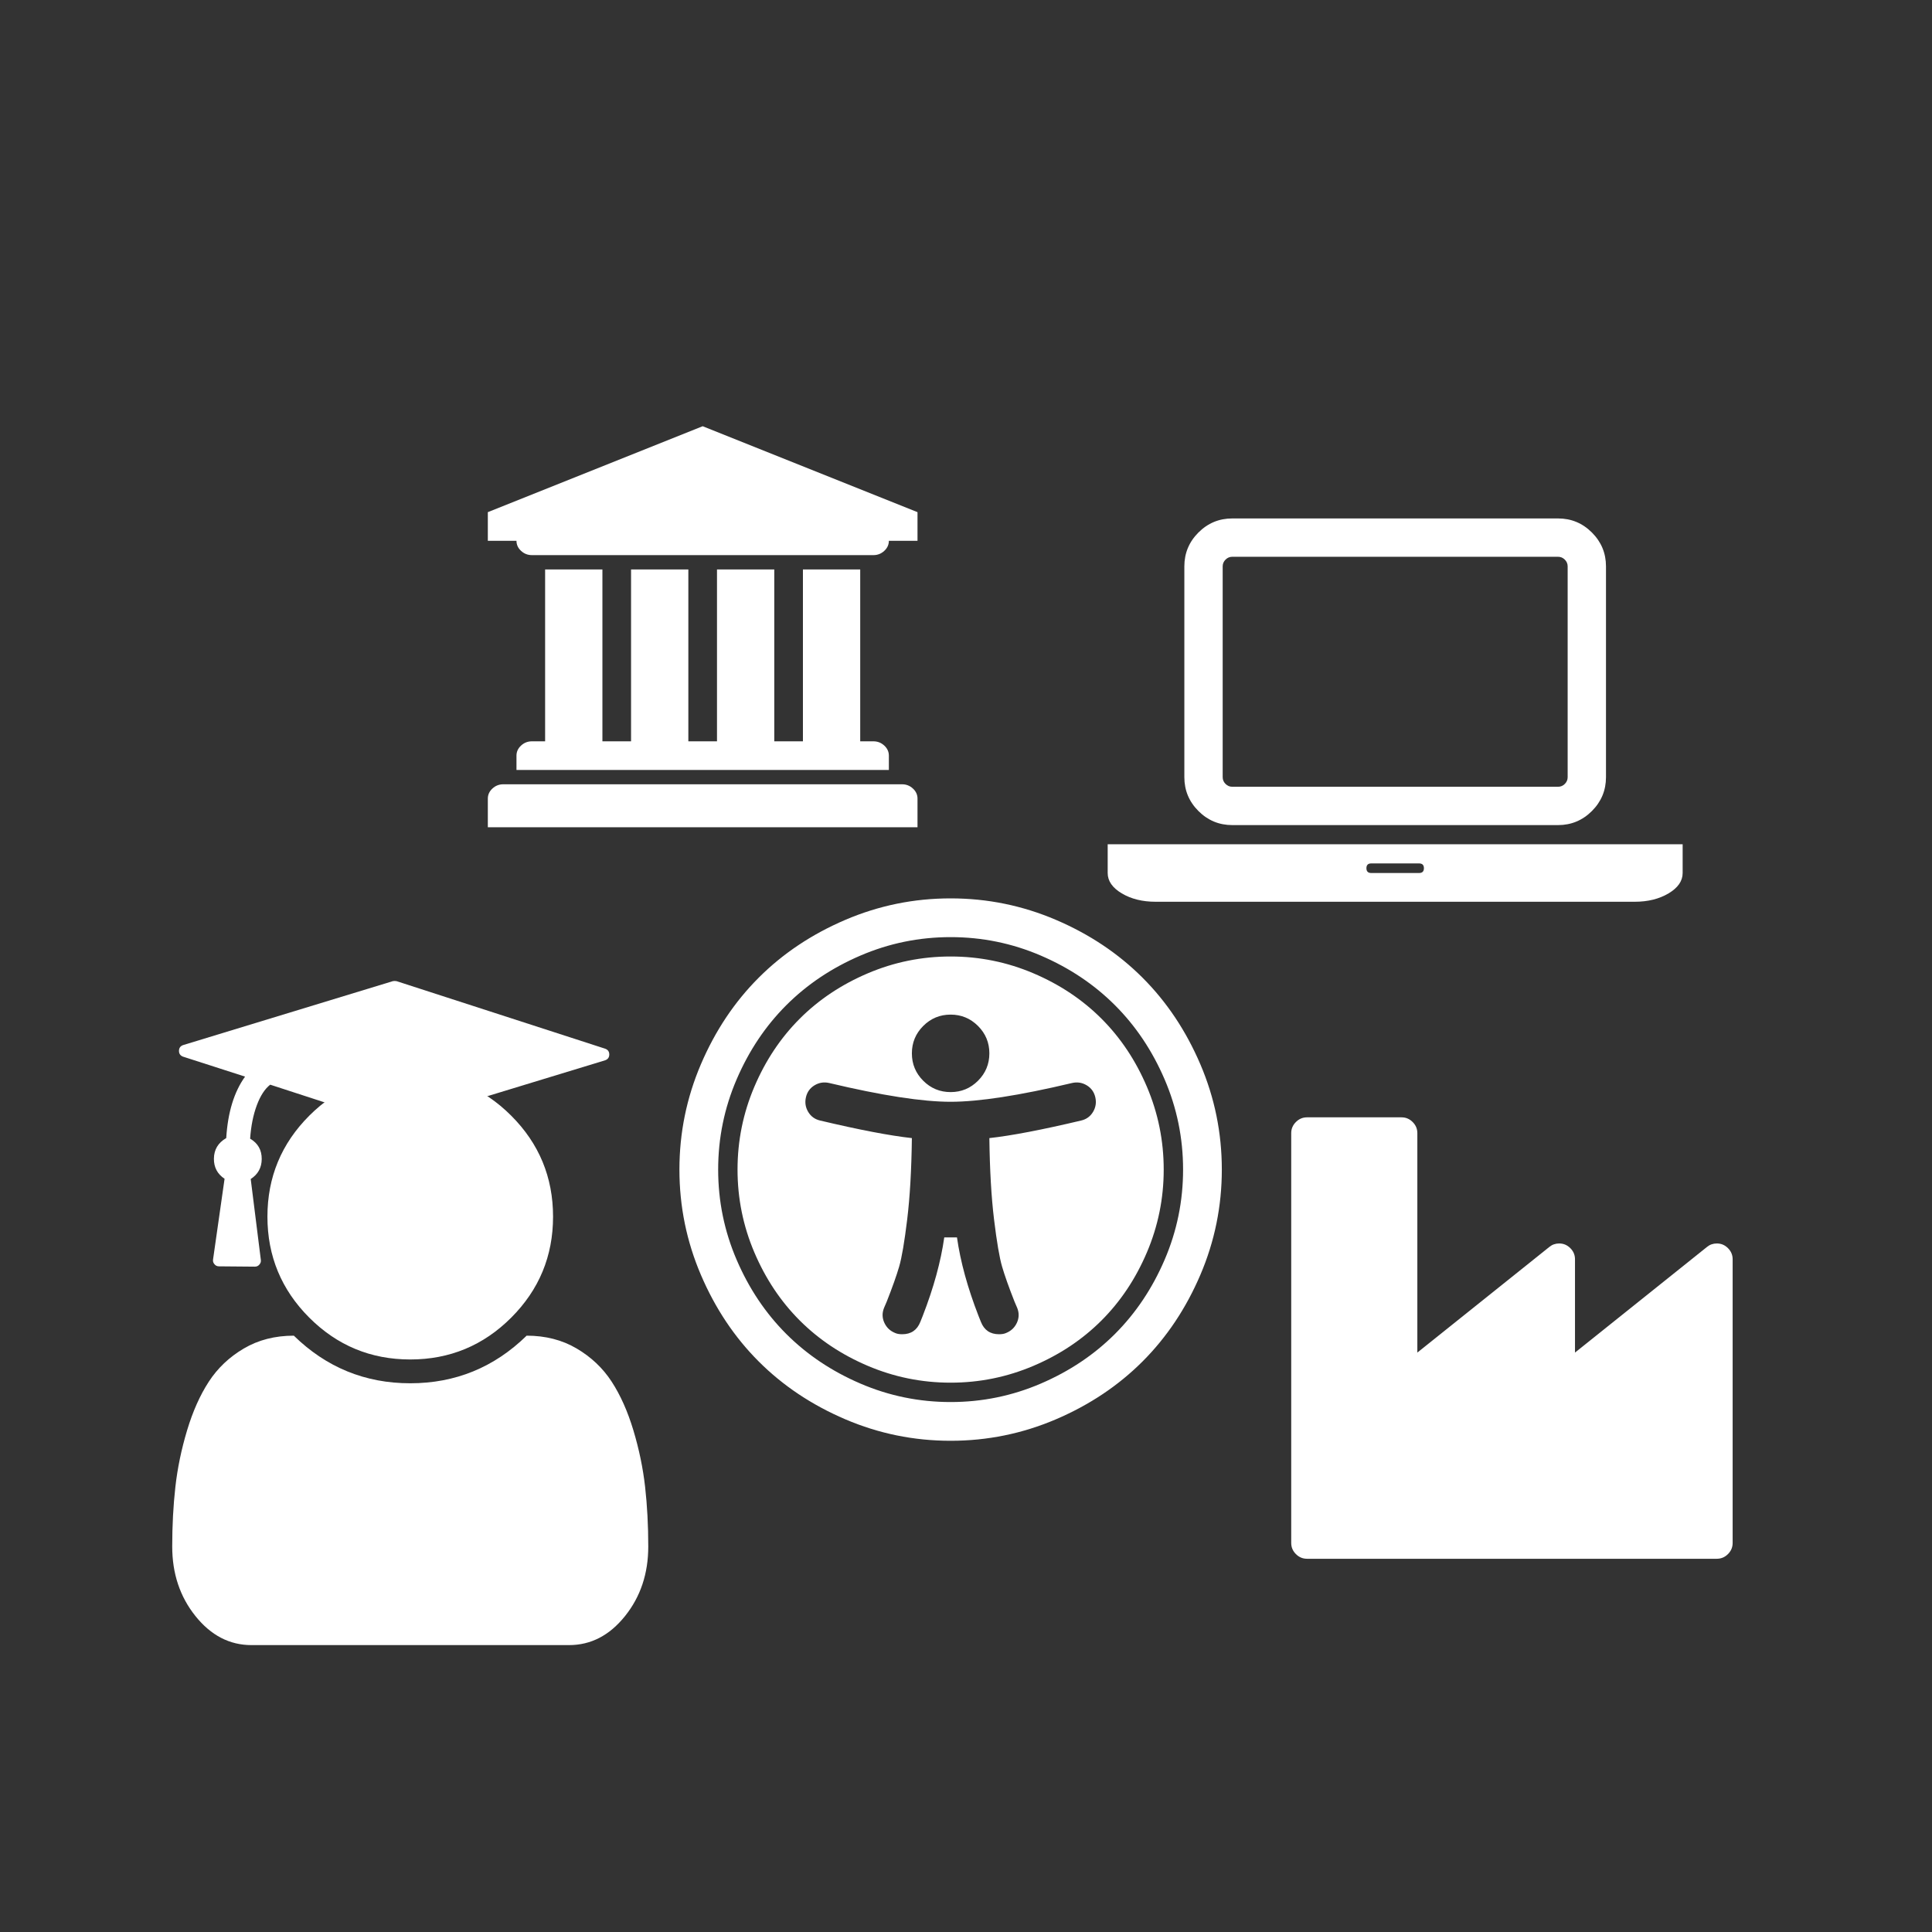
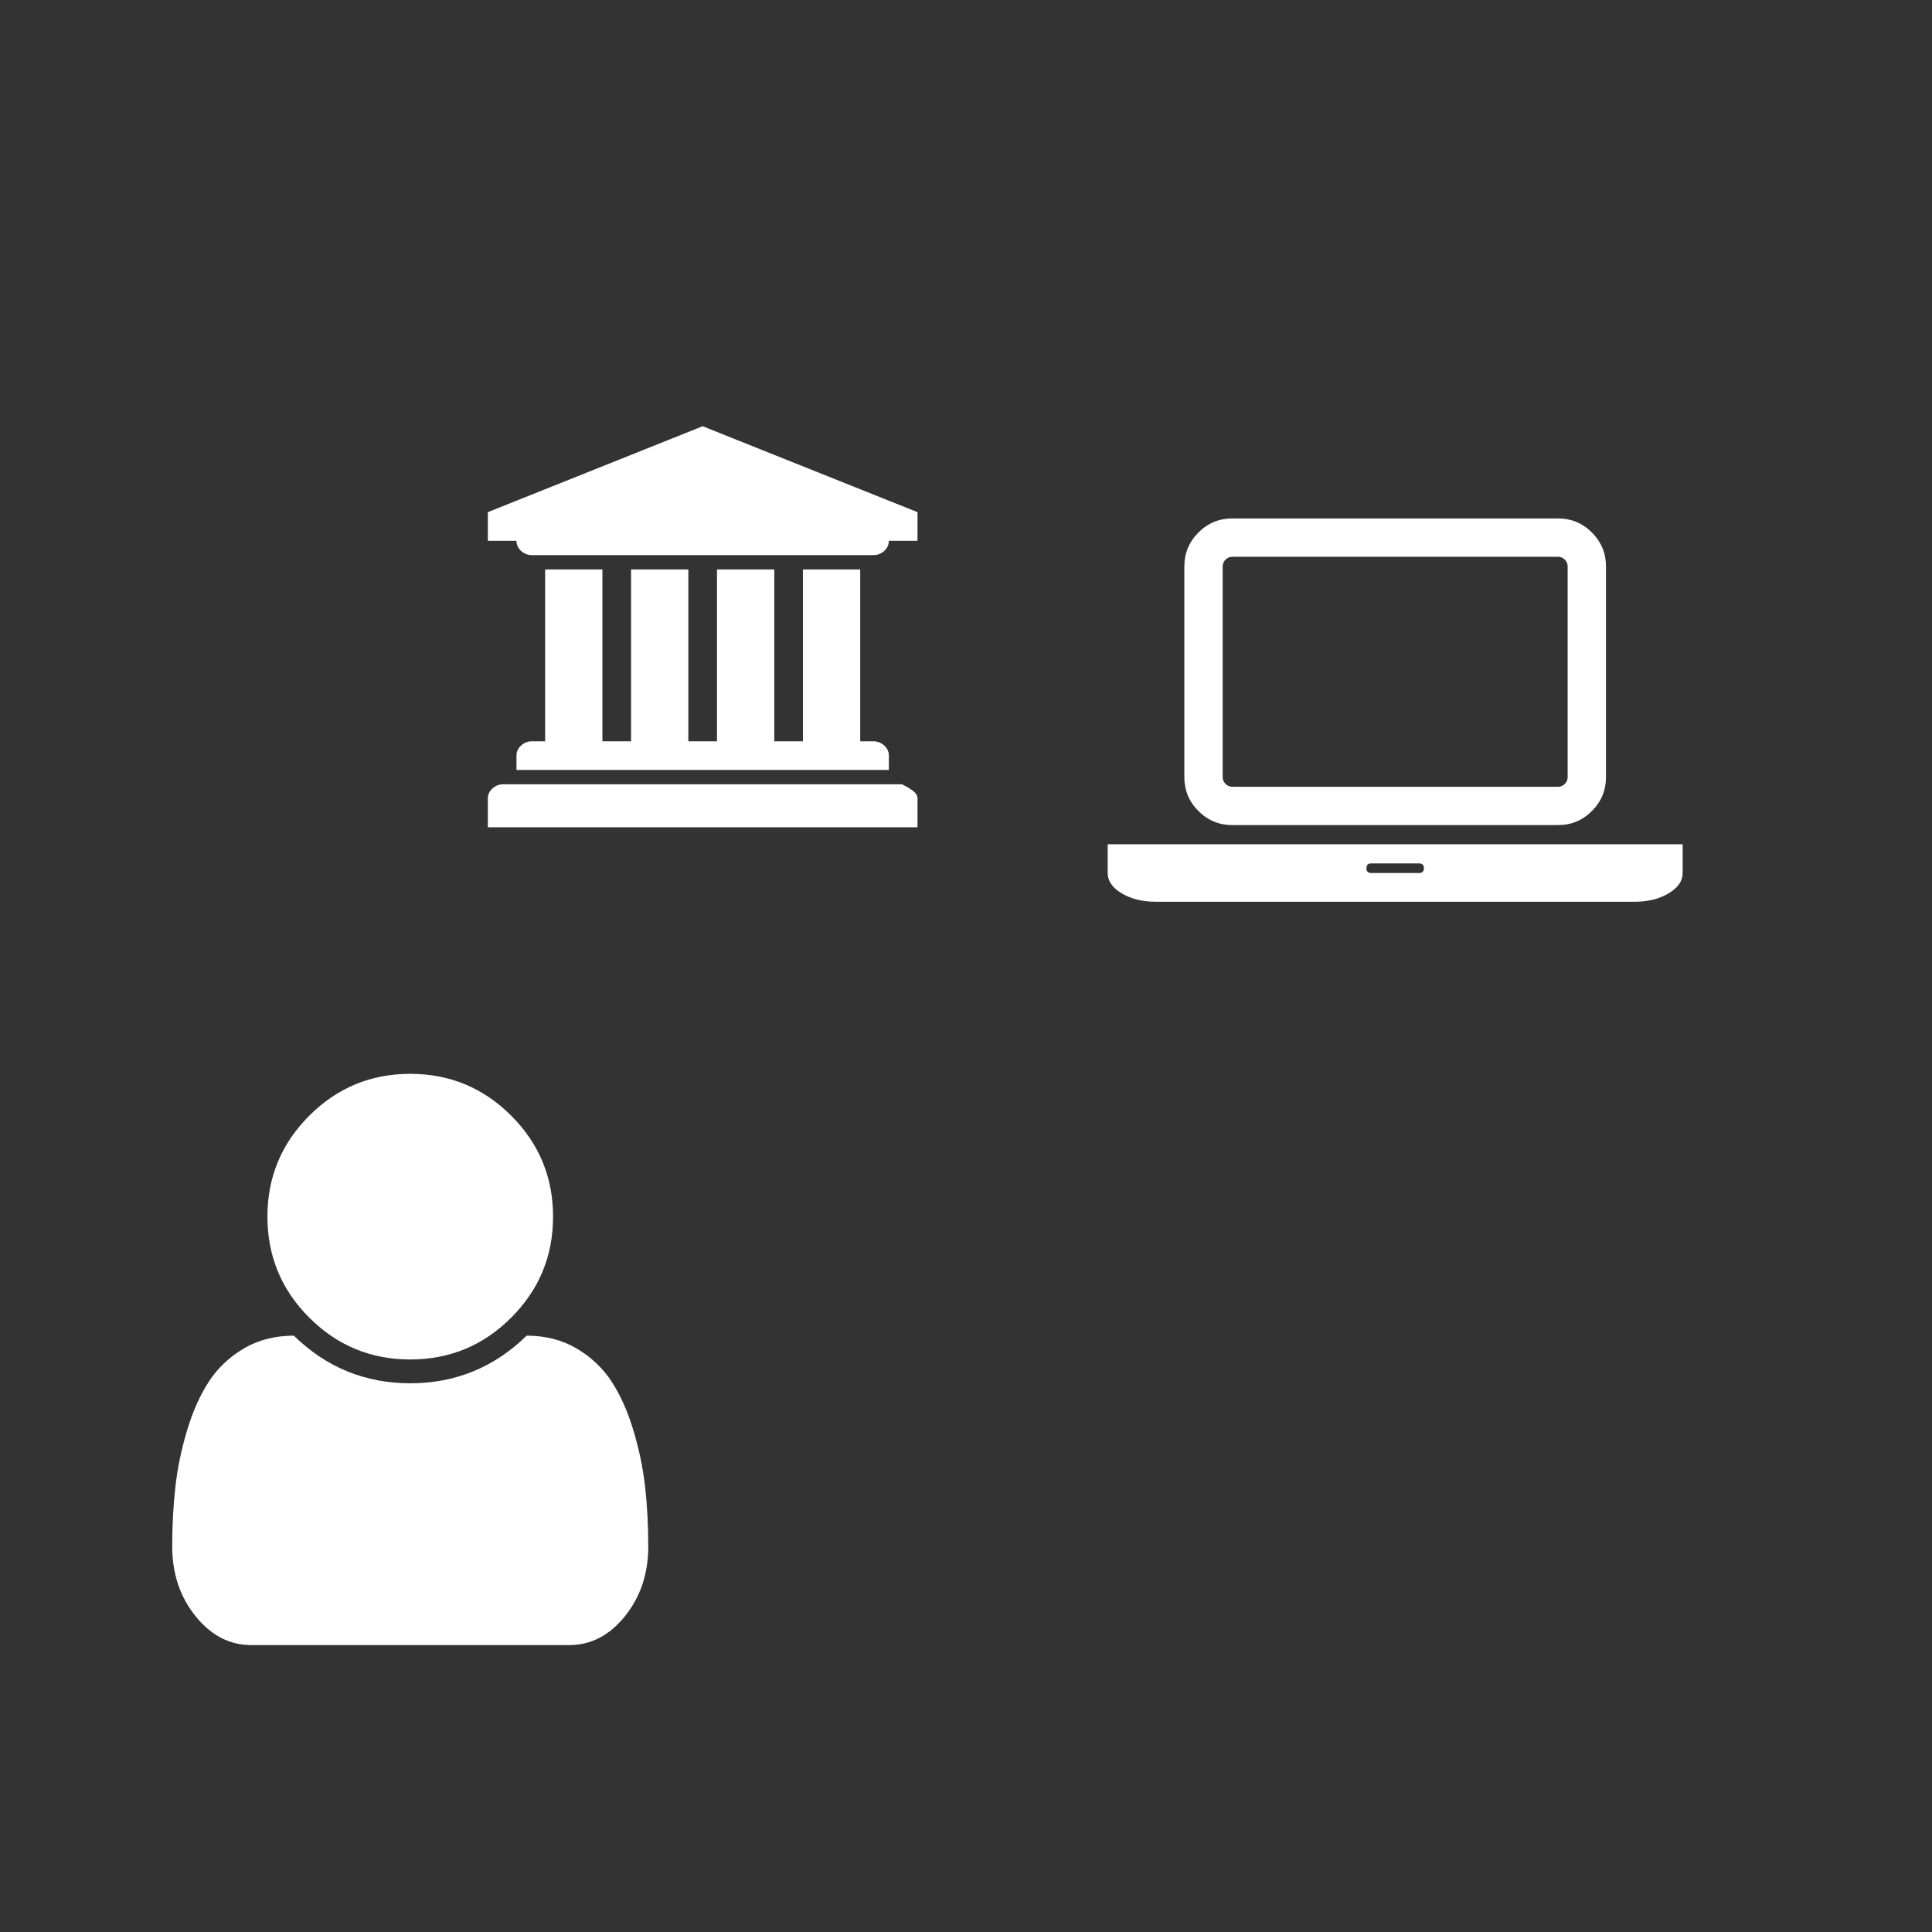
<svg xmlns="http://www.w3.org/2000/svg" width="100%" height="100%" viewBox="0 0 1200 1200" version="1.1" xml:space="preserve" style="fill-rule:evenodd;clip-rule:evenodd;stroke-linejoin:round;stroke-miterlimit:1.414;">
  <rect x="0" y="0" width="1200" height="1200" fill="#333333" stroke="none" />
  <g id="phase-3" transform="matrix(1,0,0,1,-15,106)">
    <g id="phase-31" transform="matrix(0.188,0,0,0.188,437,452)">
-       <path d="M1374,657C1370,639.667 1360.5,626.5 1345.5,617.5C1330.5,608.5 1314.33,606 1297,610C1123,651.333 989.333,672 896,672C802.667,672 669,651.333 495,610C477.667,606 461.5,608.5 446.5,617.5C431.5,626.5 422,639.667 418,657C414,674.333 416.5,690.5 425.5,705.5C434.5,720.5 447.667,730 465,734C594.333,764.667 695.333,784 768,792C766.667,897.333 761.5,987 752.5,1061C743.5,1135 734.667,1186.83 726,1216.5C717.333,1246.17 703.667,1284.67 685,1332L676,1353C669.333,1369.67 669.667,1386 677,1402C684.333,1418 696.333,1429.33 713,1436C719,1438.67 726.667,1440 736,1440C765.333,1440 785.333,1426.33 796,1399L804,1379C840,1286.33 863.667,1200 875,1120L917,1120C928.333,1200 952,1286.33 988,1379L996,1399C1006.67,1426.33 1026.67,1440 1056,1440C1065.33,1440 1073,1438.67 1079,1436C1095.67,1429.33 1107.67,1418 1115,1402C1122.33,1386 1122.67,1369.67 1116,1353L1107,1332C1088.33,1284.67 1074.67,1246.17 1066,1216.5C1057.33,1186.83 1048.5,1135 1039.5,1061C1030.5,987 1025.33,897.333 1024,792C1096.67,784 1197.67,764.667 1327,734C1344.33,730 1357.5,720.5 1366.5,705.5C1375.5,690.5 1378,674.333 1374,657ZM1024,512C1024,476.667 1011.5,446.5 986.5,421.5C961.5,396.5 931.333,384 896,384C860.667,384 830.5,396.5 805.5,421.5C780.5,446.5 768,476.667 768,512C768,547.333 780.5,577.5 805.5,602.5C830.5,627.5 860.667,640 896,640C931.333,640 961.5,627.5 986.5,602.5C1011.5,577.5 1024,547.333 1024,512ZM1600,896C1600,991.333 1581.5,1082.5 1544.5,1169.5C1507.5,1256.5 1457.5,1331.5 1394.5,1394.5C1331.5,1457.5 1256.5,1507.5 1169.5,1544.5C1082.5,1581.5 991.333,1600 896,1600C800.667,1600 709.5,1581.5 622.5,1544.5C535.5,1507.5 460.5,1457.5 397.5,1394.5C334.5,1331.5 284.5,1256.5 247.5,1169.5C210.5,1082.5 192,991.333 192,896C192,800.667 210.5,709.5 247.5,622.5C284.5,535.5 334.5,460.5 397.5,397.5C460.5,334.5 535.5,284.5 622.5,247.5C709.5,210.5 800.667,192 896,192C991.333,192 1082.5,210.5 1169.5,247.5C1256.5,284.5 1331.5,334.5 1394.5,397.5C1457.5,460.5 1507.5,535.5 1544.5,622.5C1581.5,709.5 1600,800.667 1600,896ZM896,128C792,128 692.667,148.333 598,189C503.333,229.667 421.667,284.333 353,353C284.333,421.667 229.667,503.333 189,598C148.333,692.667 128,792 128,896C128,1000 148.333,1099.33 189,1194C229.667,1288.67 284.333,1370.33 353,1439C421.667,1507.67 503.333,1562.33 598,1603C692.667,1643.67 792,1664 896,1664C1000,1664 1099.33,1643.67 1194,1603C1288.67,1562.33 1370.33,1507.67 1439,1439C1507.67,1370.33 1562.33,1288.67 1603,1194C1643.67,1099.33 1664,1000 1664,896C1664,792 1643.67,692.667 1603,598C1562.33,503.333 1507.67,421.667 1439,353C1370.33,284.333 1288.67,229.667 1194,189C1099.33,148.333 1000,128 896,128ZM1792,896C1792,1017.33 1768.33,1133.33 1721,1244C1673.67,1354.67 1610,1450 1530,1530C1450,1610 1354.67,1673.67 1244,1721C1133.33,1768.33 1017.33,1792 896,1792C774.667,1792 658.667,1768.33 548,1721C437.333,1673.67 342,1610 262,1530C182,1450 118.333,1354.67 71,1244C23.667,1133.33 0,1017.33 0,896C0,774.667 23.667,658.667 71,548C118.333,437.333 182,342 262,262C342,182 437.333,118.333 548,71C658.667,23.667 774.667,0 896,0C1017.33,0 1133.33,23.667 1244,71C1354.67,118.333 1450,182 1530,262C1610,342 1673.67,437.333 1721,548C1768.33,658.667 1792,774.667 1792,896Z" style="fill:white;fill-rule:nonzero;" />
-     </g>
+       </g>
    <g transform="matrix(0.231,0,0,0.231,62.833,531.417)">
      <path d="M1536,1399C1536,1471.67 1515.17,1534 1473.5,1586C1431.83,1638 1381.67,1664 1323,1664L469,1664C410.333,1664 360.167,1638 318.5,1586C276.833,1534 256,1471.67 256,1399C256,1342.33 258.833,1288.83 264.5,1238.5C270.167,1188.17 280.667,1137.5 296,1086.5C311.333,1035.5 330.833,991.833 354.5,955.5C378.167,919.167 409.5,889.5 448.5,866.5C487.5,843.5 532.333,832 583,832C670.333,917.333 774.667,960 896,960C1017.33,960 1121.67,917.333 1209,832C1259.67,832 1304.5,843.5 1343.5,866.5C1382.5,889.5 1413.83,919.167 1437.5,955.5C1461.17,991.833 1480.67,1035.5 1496,1086.5C1511.33,1137.5 1521.83,1188.17 1527.5,1238.5C1533.17,1288.83 1536,1342.33 1536,1399ZM1280,512C1280,618 1242.5,708.5 1167.5,783.5C1092.5,858.5 1002,896 896,896C790,896 699.5,858.5 624.5,783.5C549.5,708.5 512,618 512,512C512,406 549.5,315.5 624.5,240.5C699.5,165.5 790,128 896,128C1002,128 1092.5,165.5 1167.5,240.5C1242.5,315.5 1280,406 1280,512Z" style="fill:white;fill-rule:nonzero;" />
    </g>
    <g transform="matrix(0.116,0.001,-0.001,0.116,126.68,487.298)">
-       <path d="M2304,512C2304,527.333 2296.67,537.667 2282,543L1162,895C1159.33,895.667 1156,896 1152,896C1148,896 1144.67,895.667 1142,895L490,689C461.333,711.667 437.667,748.833 419,800.5C400.333,852.167 389,911.667 385,979C427,1003 448,1039.33 448,1088C448,1134 428.667,1169.67 390,1195L448,1628C449.333,1637.33 446.667,1645.67 440,1653C434,1660.33 426,1664 416,1664L224,1664C214,1664 206,1660.33 200,1653C193.333,1645.67 190.667,1637.33 192,1628L250,1195C211.333,1169.67 192,1134 192,1088C192,1039.33 213.667,1002.33 257,977C264.333,839 297,729 355,647L22,543C7.333,537.667 0,527.333 0,512C0,496.667 7.333,486.333 22,481L1142,129C1144.67,128.333 1148,128 1152,128C1156,128 1159.33,128.333 1162,129L2282,481C2296.67,486.333 2304,496.667 2304,512Z" style="fill:white;fill-rule:nonzero;" />
-     </g>
+       </g>
    <g transform="matrix(0.153,0,0,0.153,817,588)">
-       <path d="M448,0C465.333,0 480.333,6.333 493,19C505.667,31.667 512,46.667 512,64L512,955L1048,526C1059.33,516.667 1072.67,512 1088,512C1105.33,512 1120.33,518.333 1133,531C1145.67,543.667 1152,558.667 1152,576L1152,955L1688,526C1699.33,516.667 1712.67,512 1728,512C1745.33,512 1760.33,518.333 1773,531C1785.67,543.667 1792,558.667 1792,576L1792,1728C1792,1745.33 1785.67,1760.33 1773,1773C1760.33,1785.67 1745.33,1792 1728,1792L64,1792C46.667,1792 31.667,1785.67 19,1773C6.333,1760.33 0,1745.33 0,1728L0,64C0,46.667 6.333,31.667 19,19C31.667,6.333 46.667,0 64,0L448,0Z" style="fill:white;fill-rule:nonzero;" />
-     </g>
+       </g>
    <g transform="matrix(0.186,0,0,0.186,691.1,168.4)">
      <path d="M480,1280C436,1280 398.333,1264.33 367,1233C335.667,1201.67 320,1164 320,1120L320,416C320,372 335.667,334.333 367,303C398.333,271.667 436,256 480,256L1568,256C1612,256 1649.67,271.667 1681,303C1712.33,334.333 1728,372 1728,416L1728,1120C1728,1164 1712.33,1201.67 1681,1233C1649.67,1264.33 1612,1280 1568,1280L480,1280ZM448,416L448,1120C448,1128.67 451.167,1136.17 457.5,1142.5C463.833,1148.83 471.333,1152 480,1152L1568,1152C1576.67,1152 1584.17,1148.83 1590.5,1142.5C1596.83,1136.17 1600,1128.67 1600,1120L1600,416C1600,407.333 1596.83,399.833 1590.5,393.5C1584.17,387.167 1576.67,384 1568,384L480,384C471.333,384 463.833,387.167 457.5,393.5C451.167,399.833 448,407.333 448,416ZM1824,1344L1984,1344L1984,1440C1984,1466.67 1968.33,1489.33 1937,1508C1905.67,1526.67 1868,1536 1824,1536L224,1536C180,1536 142.333,1526.67 111,1508C79.667,1489.33 64,1466.67 64,1440L64,1344L1824,1344ZM1104,1440C1114.67,1440 1120,1434.67 1120,1424C1120,1413.33 1114.67,1408 1104,1408L944,1408C933.333,1408 928,1413.33 928,1424C928,1434.67 933.333,1440 944,1440L1104,1440Z" style="fill:white;fill-rule:nonzero;" />
    </g>
    <g transform="matrix(0.139,0,0,0.139,318,158.733)">
-       <path d="M960,0L1920,384L1920,512L1792,512C1792,529.333 1785.17,544.333 1771.5,557C1757.83,569.667 1741.67,576 1723,576L197,576C178.333,576 162.167,569.667 148.5,557C134.833,544.333 128,529.333 128,512L0,512L0,384L960,0ZM256,640L512,640L512,1408L640,1408L640,640L896,640L896,1408L1024,1408L1024,640L1280,640L1280,1408L1408,1408L1408,640L1664,640L1664,1408L1723,1408C1741.67,1408 1757.83,1414.33 1771.5,1427C1785.17,1439.67 1792,1454.67 1792,1472L1792,1536L128,1536L128,1472C128,1454.67 134.833,1439.67 148.5,1427C162.167,1414.33 178.333,1408 197,1408L256,1408L256,640ZM1851,1600C1869.67,1600 1885.83,1606.33 1899.5,1619C1913.17,1631.67 1920,1646.67 1920,1664L1920,1792L0,1792L0,1664C0,1646.67 6.833,1631.67 20.5,1619C34.167,1606.33 50.333,1600 69,1600L1851,1600Z" style="fill:white;fill-rule:nonzero;" />
+       <path d="M960,0L1920,384L1920,512L1792,512C1792,529.333 1785.17,544.333 1771.5,557C1757.83,569.667 1741.67,576 1723,576L197,576C178.333,576 162.167,569.667 148.5,557C134.833,544.333 128,529.333 128,512L0,512L0,384L960,0ZM256,640L512,640L512,1408L640,1408L640,640L896,640L896,1408L1024,1408L1024,640L1280,640L1280,1408L1408,1408L1408,640L1664,640L1664,1408L1723,1408C1741.67,1408 1757.83,1414.33 1771.5,1427C1785.17,1439.67 1792,1454.67 1792,1472L1792,1536L128,1536L128,1472C128,1454.67 134.833,1439.67 148.5,1427C162.167,1414.33 178.333,1408 197,1408L256,1408L256,640ZM1851,1600C1913.17,1631.67 1920,1646.67 1920,1664L1920,1792L0,1792L0,1664C0,1646.67 6.833,1631.67 20.5,1619C34.167,1606.33 50.333,1600 69,1600L1851,1600Z" style="fill:white;fill-rule:nonzero;" />
    </g>
  </g>
</svg>